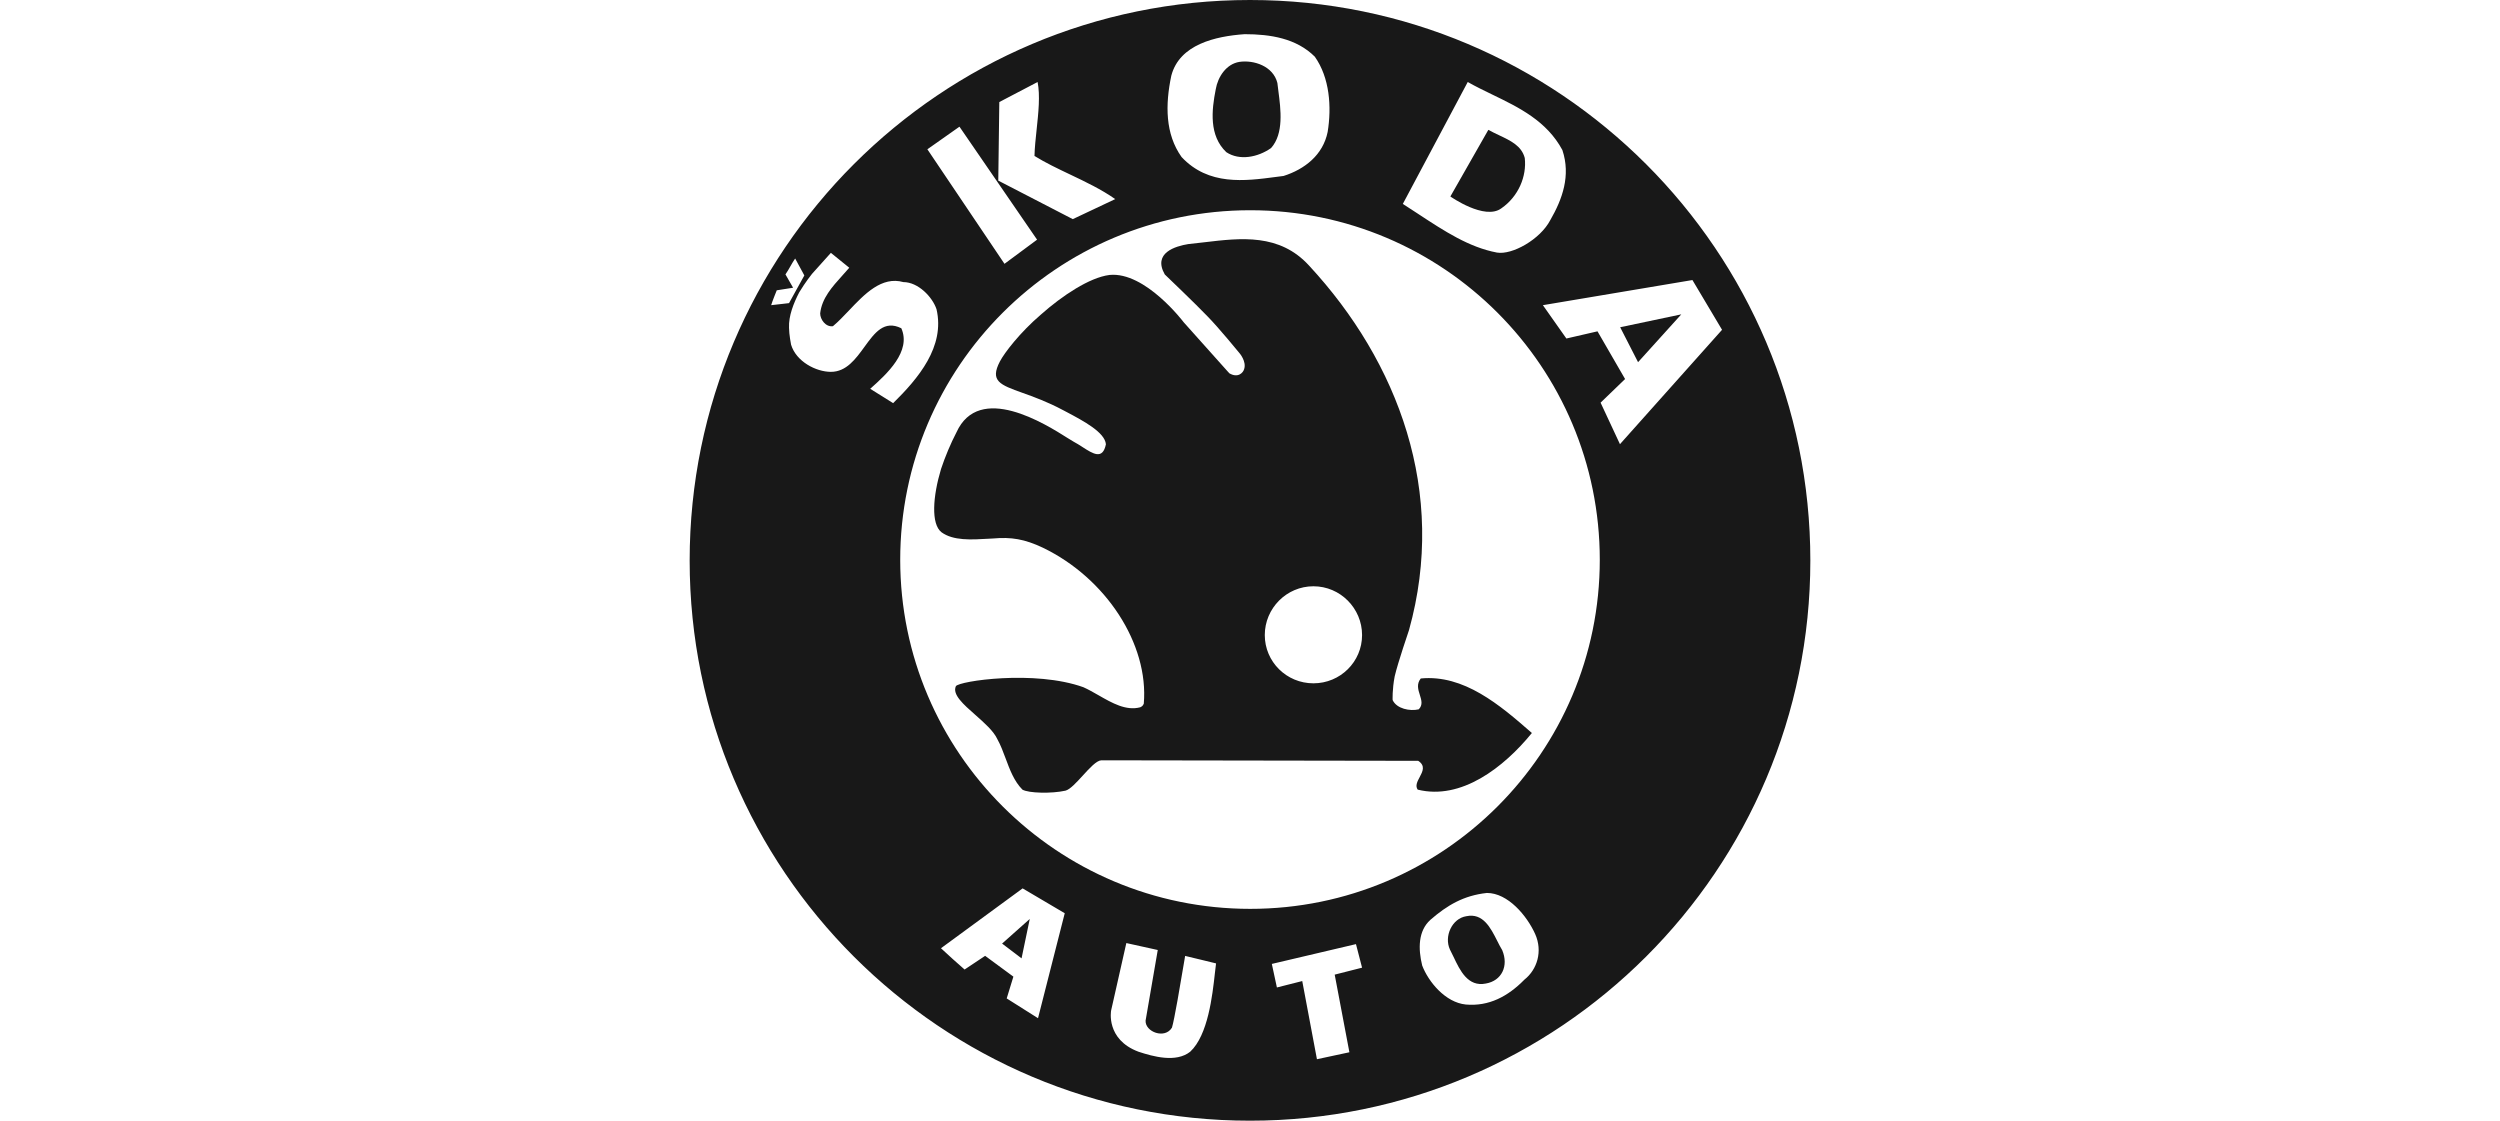
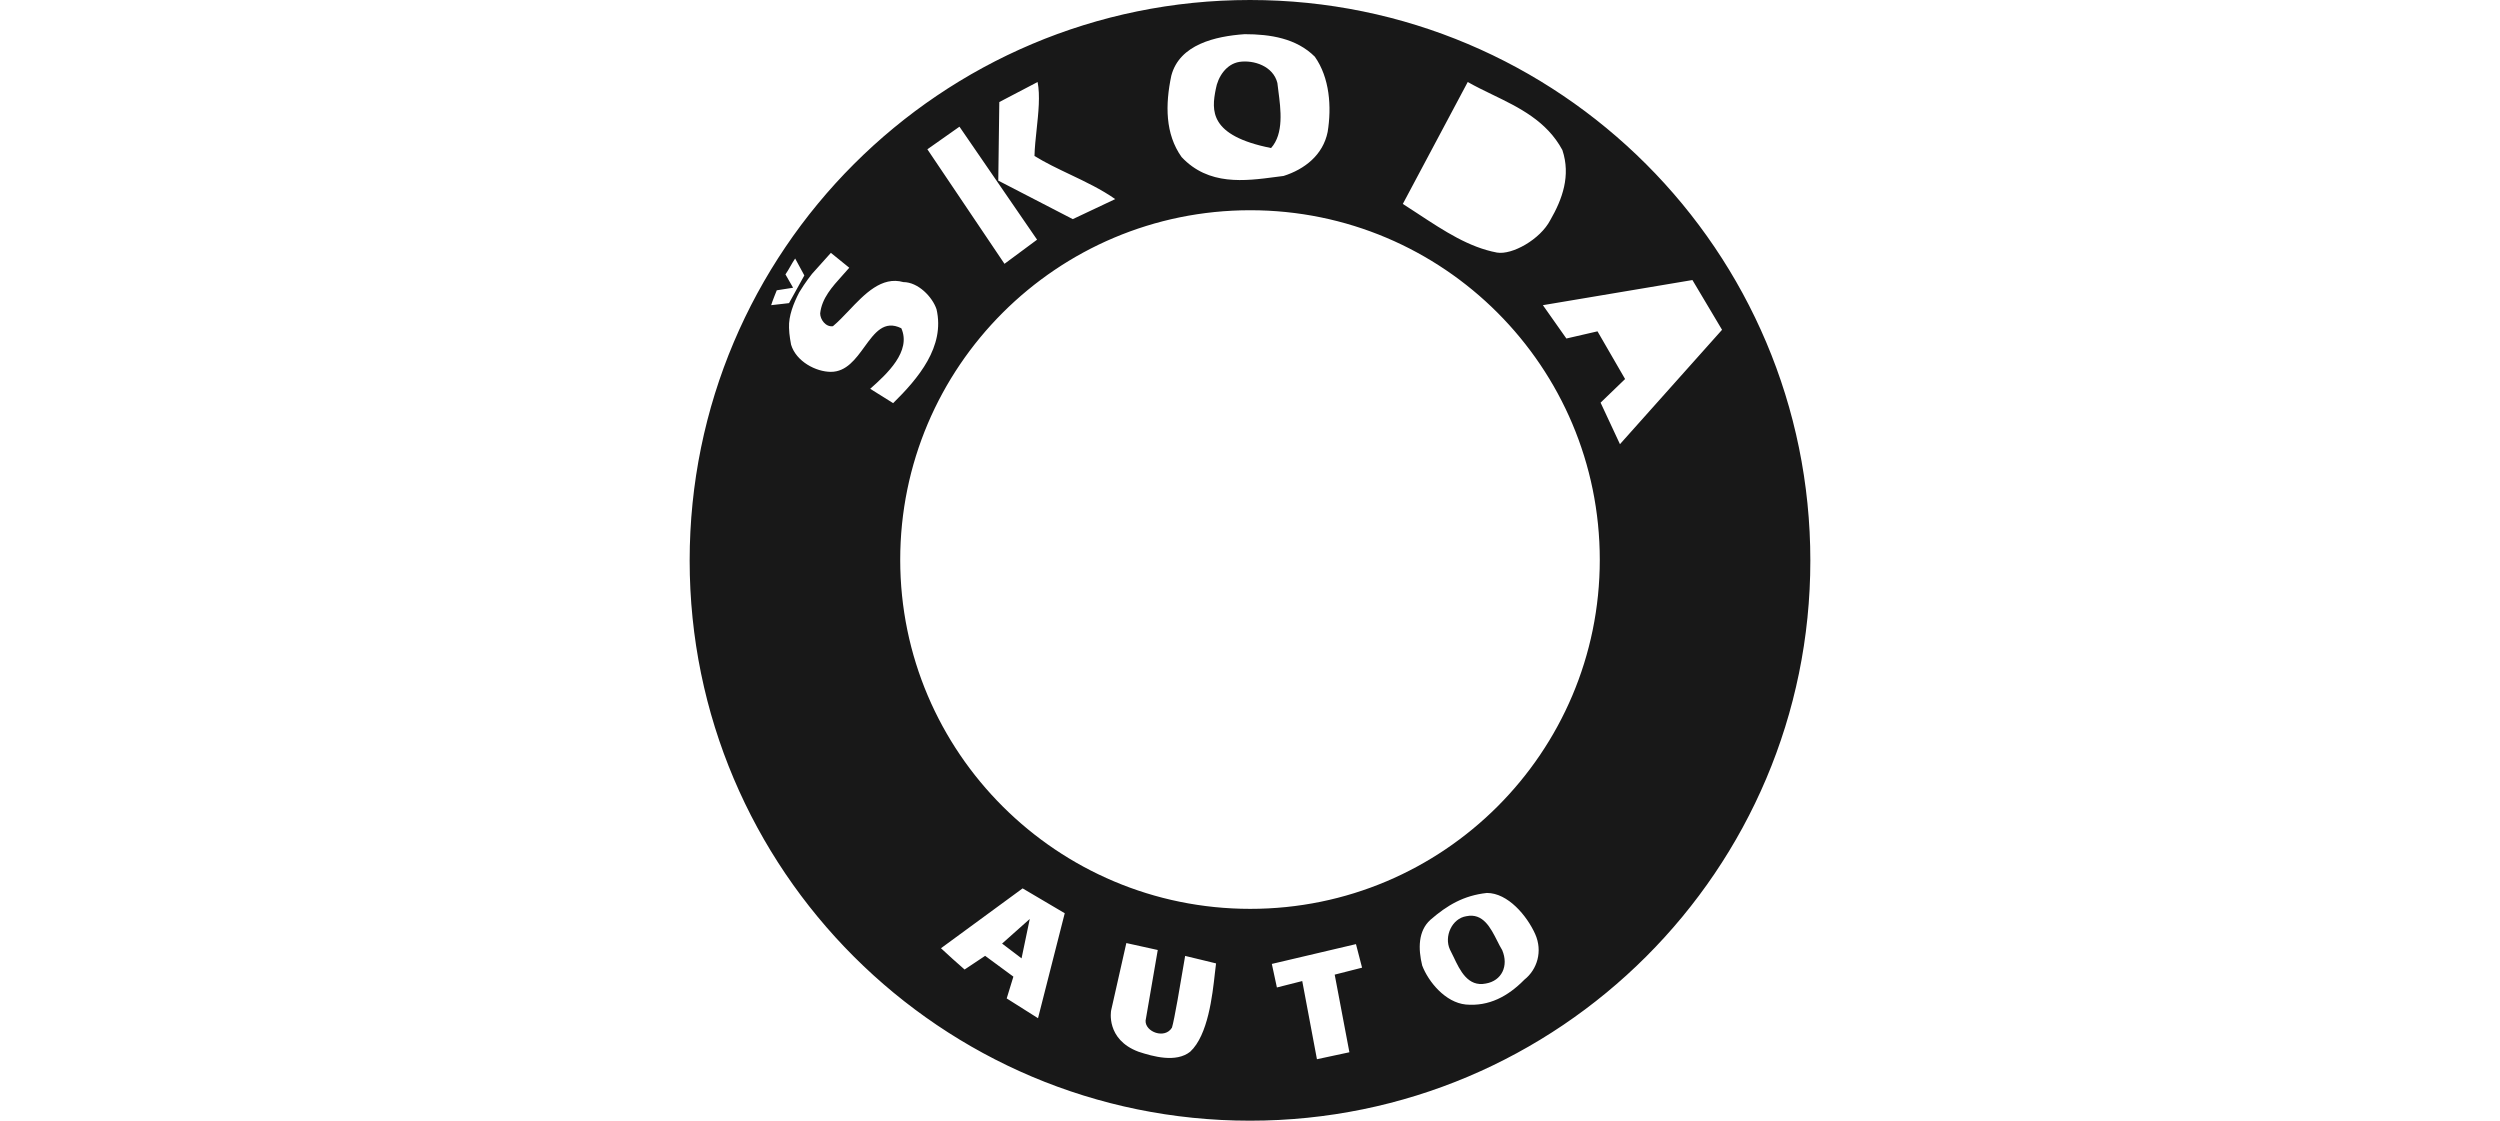
<svg xmlns="http://www.w3.org/2000/svg" width="116" height="52" viewBox="0 0 116 52" fill="none">
-   <path d="M59.316 4.217C59.429 5.08 59.575 6.201 58.978 6.869C58.367 7.3 57.512 7.467 56.9 7.06C56.094 6.294 56.216 5.121 56.411 4.14C56.509 3.565 56.9 2.967 57.512 2.871C58.172 2.775 59.076 3.063 59.271 3.852C59.284 3.967 59.3 4.089 59.316 4.217Z" fill="#181818" />
-   <path fill-rule="evenodd" clip-rule="evenodd" d="M60.745 12.328C64.879 16.794 67.16 22.836 65.378 29.236C65.378 29.236 64.855 30.764 64.713 31.385C64.594 32.006 64.618 32.483 64.618 32.483C64.807 32.89 65.425 33.009 65.829 32.913C66.028 32.713 65.956 32.484 65.88 32.243C65.801 31.995 65.719 31.735 65.924 31.481C67.92 31.29 69.583 32.699 71.079 34.012C69.773 35.613 67.801 37.14 65.781 36.639C65.657 36.462 65.764 36.262 65.872 36.059C66.011 35.797 66.153 35.531 65.805 35.302L51.1 35.278C50.877 35.29 50.557 35.64 50.239 35.989C49.946 36.31 49.653 36.63 49.437 36.687C48.796 36.83 47.727 36.806 47.441 36.639C47.054 36.25 46.854 35.711 46.659 35.186C46.542 34.873 46.428 34.566 46.278 34.299C46.105 33.92 45.67 33.538 45.255 33.171C44.699 32.682 44.176 32.221 44.353 31.839C44.496 31.6 48.012 31.075 50.269 31.887C50.502 31.991 50.738 32.126 50.976 32.262C51.606 32.623 52.25 32.992 52.906 32.818L52.92 32.811C52.967 32.788 53.029 32.758 53.072 32.651C53.309 29.881 51.314 26.824 48.392 25.415C47.536 25.009 46.919 24.913 46.087 24.985C46.016 24.989 45.944 24.993 45.873 24.997L45.871 24.997L45.87 24.997C45.059 25.045 44.233 25.093 43.688 24.699C43.189 24.316 43.284 23.027 43.664 21.761C43.854 21.188 44.116 20.567 44.377 20.066C45.433 17.73 48.518 19.68 49.539 20.326C49.667 20.406 49.762 20.466 49.817 20.495C49.955 20.567 50.094 20.657 50.229 20.744C50.722 21.061 51.164 21.346 51.314 20.615C51.27 20.06 50.262 19.526 49.509 19.127C49.452 19.097 49.396 19.067 49.342 19.039C48.604 18.644 47.955 18.411 47.441 18.227C46.401 17.854 45.919 17.682 46.396 16.77C46.61 16.364 47.322 15.433 48.297 14.597C49.294 13.713 50.553 12.877 51.48 12.758C53.143 12.591 54.925 14.955 54.925 14.955L57.039 17.319C57.443 17.558 57.681 17.295 57.728 17.128C57.847 16.77 57.514 16.388 57.514 16.388C57.514 16.388 56.54 15.194 56.018 14.668C55.519 14.143 54.046 12.734 54.046 12.734C53.476 11.731 54.545 11.421 55.138 11.325C55.379 11.301 55.623 11.272 55.868 11.243C57.583 11.038 59.373 10.824 60.745 12.328ZM60.943 31.706C62.191 31.706 63.2 30.706 63.2 29.467C63.2 28.228 62.191 27.203 60.943 27.203C59.694 27.203 58.686 28.227 58.686 29.467C58.686 30.706 59.694 31.706 60.943 31.706Z" fill="#181818" />
-   <path d="M69.662 9.667C70.459 9.117 70.846 8.178 70.749 7.331C70.601 6.767 70.096 6.529 69.552 6.272C69.388 6.194 69.221 6.115 69.059 6.025L67.297 9.117C67.297 9.117 68.89 10.24 69.662 9.667Z" fill="#181818" />
-   <path d="M76.006 16.805L75.176 15.184L78.012 14.586L76.006 16.805Z" fill="#181818" />
+   <path d="M59.316 4.217C59.429 5.08 59.575 6.201 58.978 6.869C56.094 6.294 56.216 5.121 56.411 4.14C56.509 3.565 56.9 2.967 57.512 2.871C58.172 2.775 59.076 3.063 59.271 3.852C59.284 3.967 59.3 4.089 59.316 4.217Z" fill="#181818" />
  <path d="M46.497 43.782L47.4 44.468L47.781 42.639L46.497 43.782Z" fill="#181818" />
  <path d="M68.942 45.636C69.679 45.509 70.012 44.823 69.703 44.087C69.624 43.961 69.549 43.811 69.47 43.654C69.166 43.053 68.812 42.35 68.039 42.512C67.373 42.614 66.993 43.451 67.278 44.061C67.333 44.163 67.389 44.281 67.448 44.405C67.74 45.023 68.111 45.805 68.942 45.636Z" fill="#181818" />
  <path fill-rule="evenodd" clip-rule="evenodd" d="M84 26.012C84 40.363 72.344 52 58 52C43.656 52 32 40.363 32 26.012C32 11.638 43.656 0 58 0C72.344 0 84 11.638 84 26.012ZM61.603 6.122C61.793 4.958 61.697 3.605 61.008 2.631C60.152 1.776 58.939 1.586 57.75 1.586C56.395 1.681 54.73 2.061 54.349 3.51C54.064 4.863 54.064 6.217 54.825 7.286C56.077 8.623 57.755 8.402 59.203 8.21C59.323 8.195 59.441 8.179 59.558 8.164C60.533 7.856 61.389 7.191 61.603 6.122ZM58.012 42.171C66.977 42.171 74.23 34.905 74.23 25.976C74.23 17.022 66.977 9.755 58.012 9.755C49.046 9.755 41.77 17.022 41.77 25.976C41.77 34.905 49.046 42.171 58.012 42.171ZM71.933 10.214C72.494 9.243 72.891 8.151 72.494 6.961C71.764 5.61 70.49 4.992 69.243 4.388C68.855 4.2 68.469 4.013 68.103 3.805L65.091 9.462C65.331 9.616 65.567 9.77 65.799 9.922L65.8 9.923C67.03 10.731 68.162 11.474 69.458 11.719C70.159 11.84 71.466 11.112 71.933 10.214ZM39.406 12.423C39.303 12.543 39.196 12.661 39.09 12.779C38.608 13.313 38.133 13.839 38.056 14.541C38.056 14.827 38.316 15.184 38.647 15.136C38.89 14.935 39.133 14.678 39.385 14.414C40.116 13.643 40.911 12.806 41.916 13.089C42.602 13.089 43.266 13.779 43.455 14.35C43.858 16.088 42.602 17.564 41.442 18.706L40.377 18.04C41.158 17.349 42.295 16.302 41.821 15.231C41.024 14.837 40.585 15.442 40.114 16.09C39.704 16.656 39.27 17.254 38.553 17.254C37.866 17.254 36.942 16.778 36.706 15.993C36.706 15.993 36.611 15.517 36.611 15.207C36.587 14.66 36.824 14.065 37.084 13.565C37.369 13.089 37.677 12.708 37.677 12.708L38.553 11.732L39.406 12.423ZM36.328 14.098L36.329 14.098C36.435 14.085 36.534 14.073 36.611 14.065L37.321 12.78L36.895 11.994C36.812 12.114 36.741 12.239 36.67 12.364C36.599 12.489 36.528 12.613 36.445 12.732L36.8 13.351L36.042 13.47C36.042 13.47 35.829 13.993 35.782 14.16C35.932 14.145 36.14 14.12 36.327 14.098L36.328 14.098ZM79.903 15.303L75.166 20.61L74.267 18.683L75.404 17.587L74.124 15.374L72.68 15.707L71.59 14.16L78.529 12.994L79.903 15.303ZM46.711 46.327L48.164 47.245L49.404 42.374L47.45 41.221L43.661 43.998C44.018 44.328 44.376 44.657 44.757 44.986L45.71 44.351L47.021 45.316L46.711 46.327ZM71.232 43.339C71.589 44.139 71.327 44.986 70.731 45.457C69.969 46.233 69.087 46.704 68.015 46.61C67.062 46.516 66.275 45.551 65.989 44.798C65.799 44.021 65.799 43.197 66.37 42.68C67.156 41.997 67.92 41.55 68.992 41.433C69.969 41.433 70.851 42.492 71.232 43.339ZM53.155 47.359C53.132 47.881 54.049 48.228 54.379 47.682C54.489 47.331 54.767 45.682 54.956 44.558L54.99 44.354C55.215 44.41 55.453 44.466 55.682 44.521L55.684 44.521C55.959 44.586 56.22 44.648 56.425 44.702C56.408 44.822 56.392 44.974 56.372 45.147C56.257 46.189 56.053 48.033 55.225 48.8C54.567 49.321 53.508 49.024 52.826 48.8C51.297 48.228 51.556 46.887 51.556 46.887L52.262 43.758L53.72 44.08L53.155 47.359ZM62.612 48.825L61.93 45.223L63.2 44.9L62.917 43.807L59.013 44.726L59.248 45.819L60.424 45.521L61.106 49.148L62.612 48.825ZM49.654 8.097C49.08 7.824 48.512 7.554 48 7.237C48.009 6.855 48.054 6.434 48.1 6.006C48.183 5.232 48.268 4.435 48.145 3.805L46.368 4.735L46.32 8.381L49.777 10.168L51.746 9.238C51.105 8.788 50.375 8.44 49.654 8.097ZM46.608 12.241L43.03 6.927L44.519 5.878L48.12 11.121L46.608 12.241Z" fill="#181818" />
</svg>